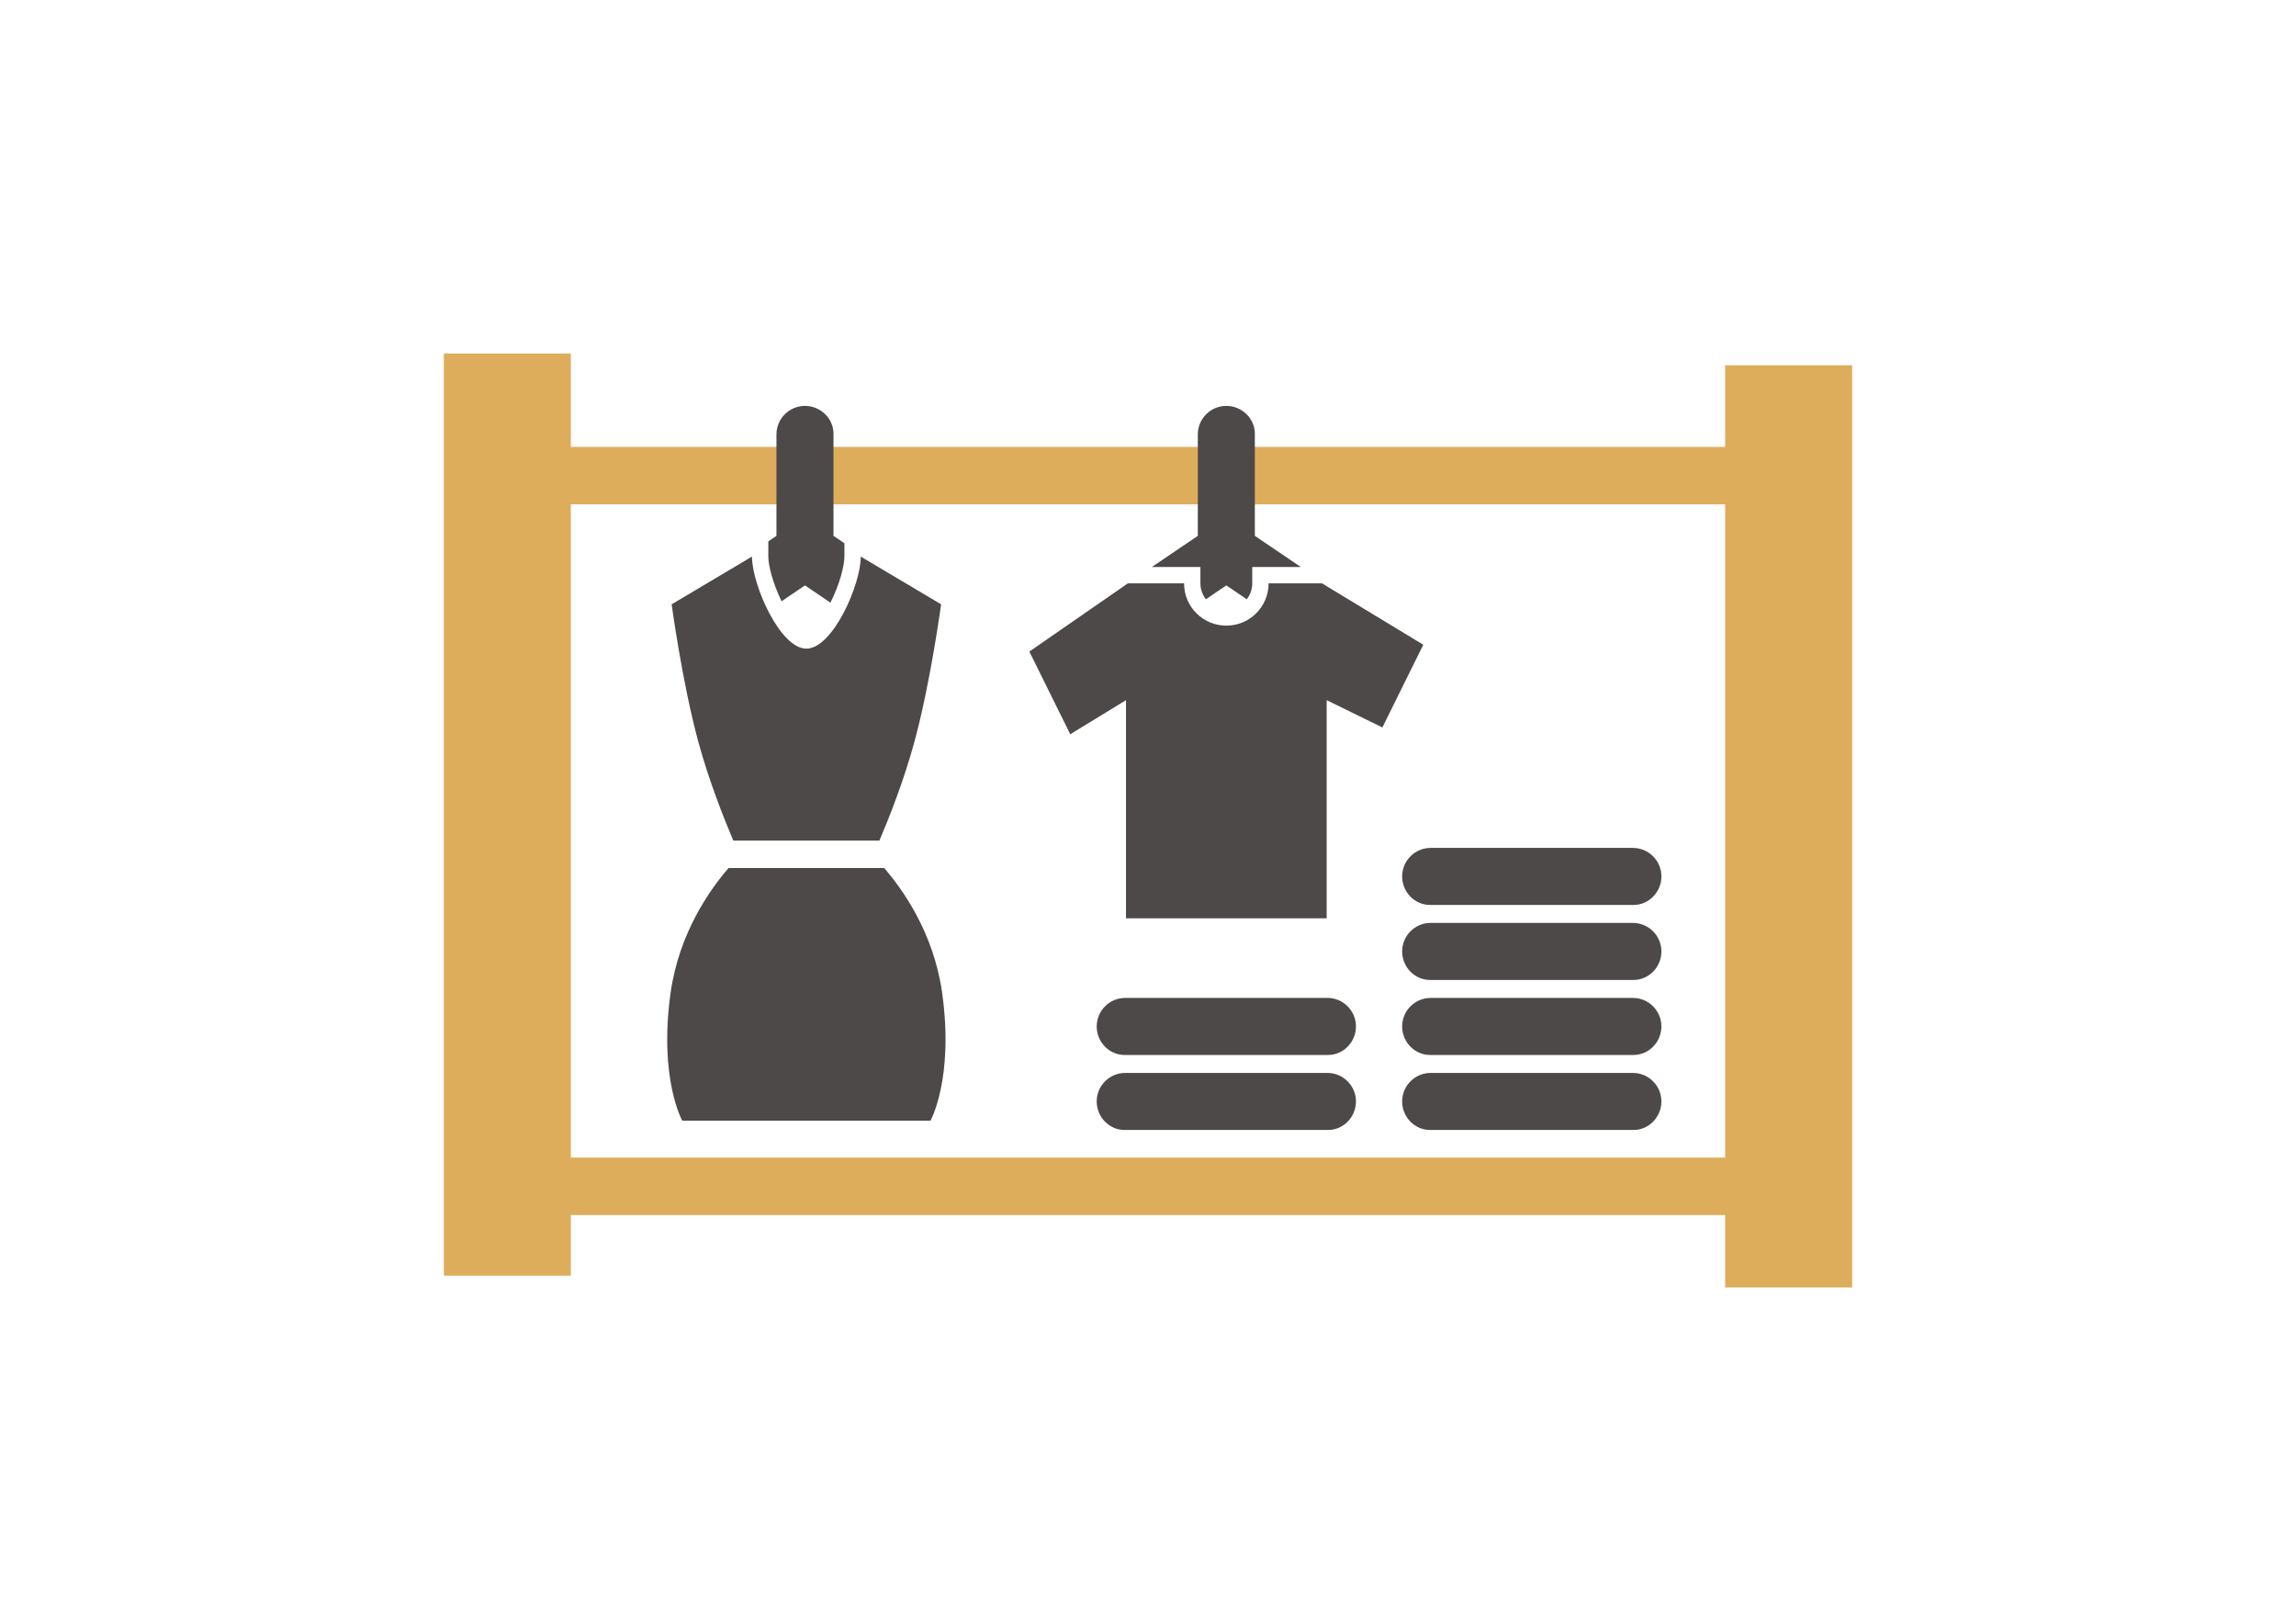
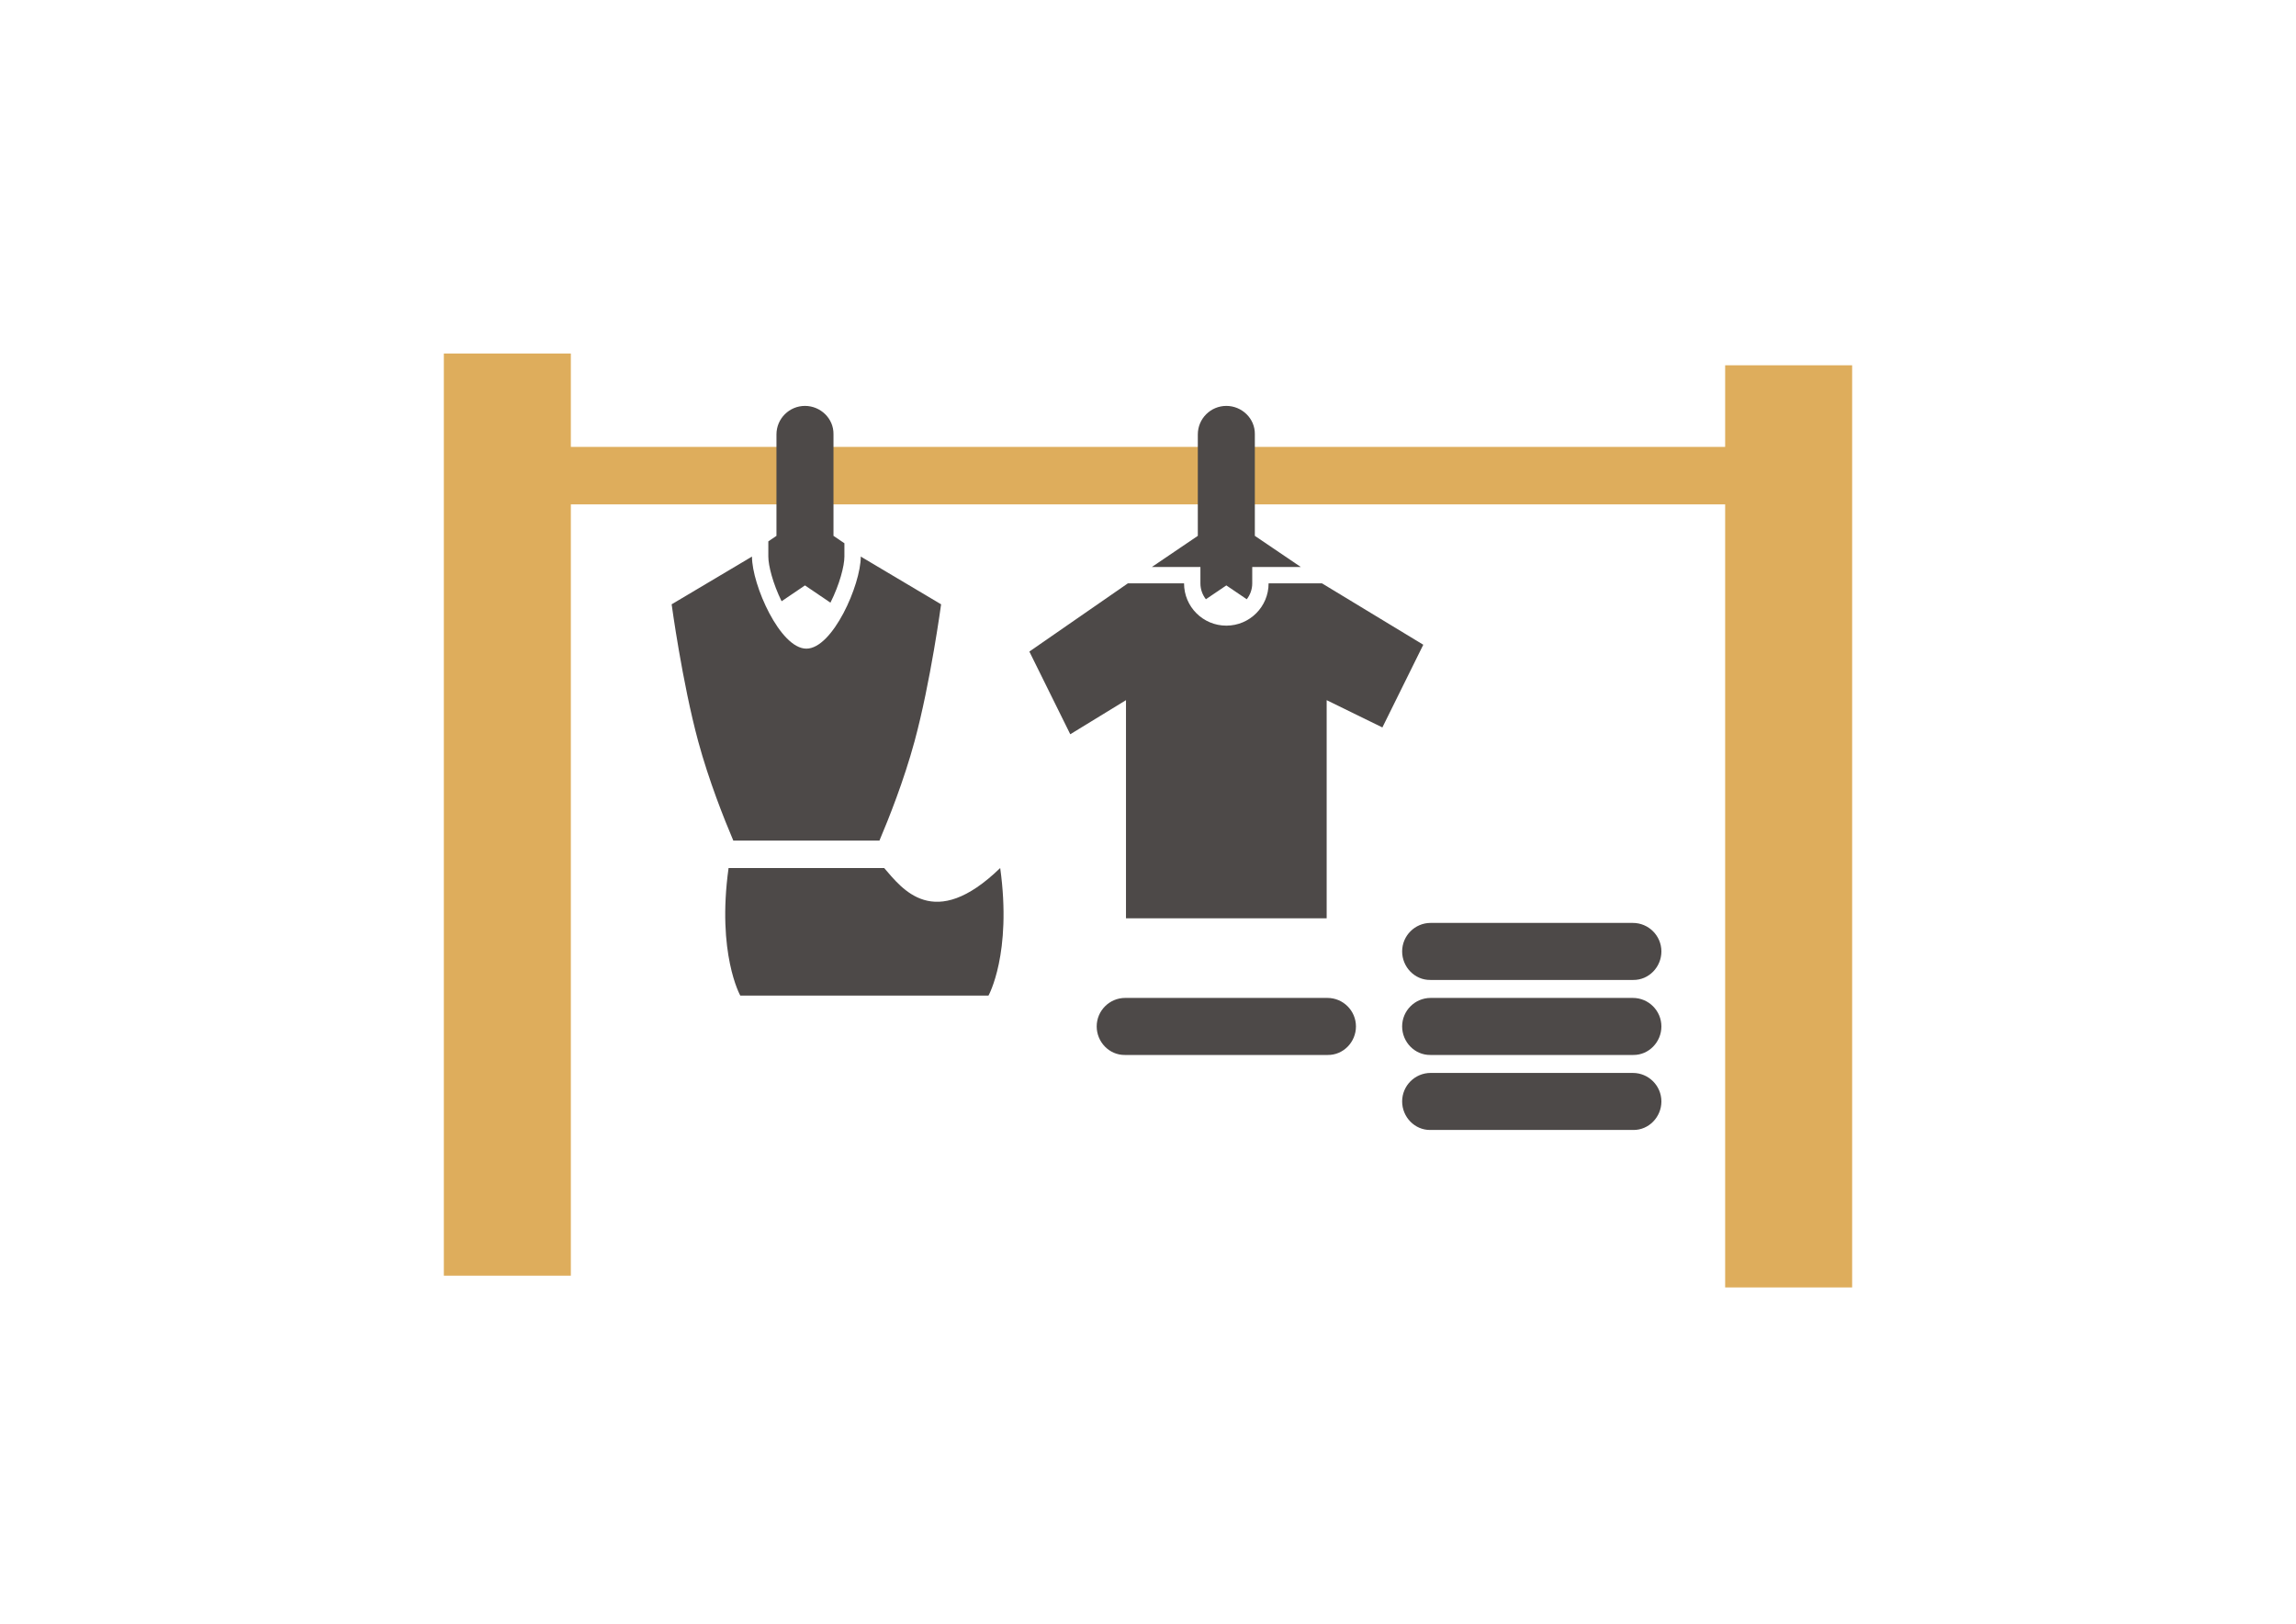
<svg xmlns="http://www.w3.org/2000/svg" version="1.1" id="Layer_1" x="0px" y="0px" width="841.889px" height="595.281px" viewBox="0 0 841.889 595.281" enable-background="new 0 0 841.889 595.281" xml:space="preserve">
  <rect x="632.573" y="133.919" fill="#DEAD5C" width="46.565" height="338.077" />
  <rect x="162.748" y="129.602" fill="#DEAD5C" width="46.568" height="338.079" />
-   <rect x="178.444" y="424.394" fill="#DEAD5C" width="477.412" height="21.072" />
  <rect x="178.444" y="163.84" fill="#DEAD5C" width="477.412" height="21.072" />
  <path fill="#4D4948" d="M598.847,386.765c5.761,0.079,10.349-4.771,10.349-10.453c0-5.766-4.69-10.457-10.455-10.457l-74.153-0.002  c-5.765,0-10.455,4.69-10.455,10.455c0,5.683,4.589,10.536,10.352,10.457h0.132h74.119H598.847L598.847,386.765z" />
  <path fill="#4D4948" d="M598.847,359.265c5.761,0.079,10.349-4.771,10.349-10.453c0-5.766-4.69-10.457-10.455-10.457l-74.153-0.002  c-5.765,0-10.455,4.69-10.455,10.455c0,5.683,4.589,10.536,10.352,10.457h0.132h74.119H598.847L598.847,359.265z" />
-   <path fill="#4D4948" d="M598.847,331.765c5.761,0.079,10.349-4.771,10.349-10.453c0-5.766-4.69-10.457-10.455-10.457l-74.153-0.002  c-5.765,0-10.455,4.69-10.455,10.455c0,5.683,4.589,10.536,10.352,10.457h0.132h74.119H598.847L598.847,331.765z" />
  <path fill="#4D4948" d="M598.847,414.265c5.761,0.079,10.349-4.771,10.349-10.453c0-5.766-4.69-10.457-10.455-10.457l-74.153-0.002  c-5.765,0-10.455,4.69-10.455,10.455c0,5.683,4.589,10.536,10.352,10.457h0.132h74.119H598.847L598.847,414.265z" />
  <path fill="#4D4948" d="M486.847,386.765c5.761,0.079,10.349-4.771,10.349-10.453c0-5.766-4.69-10.457-10.455-10.457l-74.153-0.002  c-5.765,0-10.455,4.69-10.455,10.455c0,5.683,4.589,10.536,10.352,10.457h0.132h74.119H486.847L486.847,386.765z" />
-   <path fill="#4D4948" d="M486.847,414.265c5.761,0.079,10.349-4.771,10.349-10.453c0-5.766-4.69-10.457-10.455-10.457l-74.153-0.002  c-5.765,0-10.455,4.69-10.455,10.455c0,5.683,4.589,10.536,10.352,10.457h0.132h74.119H486.847L486.847,414.265z" />
  <path fill="#4D4948" d="M281.729,204.049c0,3.331,1.668,9.857,4.863,16.377l8.572-5.808l9.339,6.328  c3.363-6.691,5.122-13.478,5.122-16.897v-4.887l-4.006-2.714v-37.179v-0.112c0.079-5.761-4.771-10.349-10.453-10.349  c-5.766,0-10.457,4.69-10.457,10.455l-0.002,37.186l-2.979,2.018V204.049z" />
-   <path fill="#4D4948" d="M324.204,318.231H267.15c-6.536,7.513-18.185,23.625-21.273,45.86c-4.36,31.389,4.299,46.77,4.299,46.77  h34.449h22.105h34.449c0,0,8.659-15.381,4.299-46.77C342.389,341.856,330.74,325.744,324.204,318.231z" />
+   <path fill="#4D4948" d="M324.204,318.231H267.15c-4.36,31.389,4.299,46.77,4.299,46.77  h34.449h22.105h34.449c0,0,8.659-15.381,4.299-46.77C342.389,341.856,330.74,325.744,324.204,318.231z" />
  <path fill="#4D4948" d="M440.164,207.871v6c0,2.194,0.755,4.211,2.009,5.822l7.491-5.075l7.491,5.076  c1.255-1.61,2.01-3.628,2.01-5.822v-6h17.818l-16.863-11.423v-37.179v-0.112c0.078-5.761-4.771-10.349-10.453-10.349  c-5.766,0-10.457,4.69-10.457,10.455l-0.002,37.186l-16.862,11.423H440.164z" />
  <path fill="#4D4948" d="M268.886,308.172h53.582c3.336-7.844,8.964-21.954,12.872-36.371c5.878-21.685,9.741-50.252,9.741-50.252  l-29.456-17.5c0,10.357-10.312,33.754-19.948,33.754s-19.948-23.396-19.948-33.754l-29.456,17.5c0,0,3.863,28.568,9.741,50.252  C259.921,286.218,265.55,300.328,268.886,308.172z" />
  <path fill="#4D4948" d="M521.886,236.371l-37.133-22.5h-19.588c0,8.561-6.939,15.5-15.5,15.5c-8.562,0-15.501-6.939-15.501-15.5  h-20.61l-36.111,25l15,30.319l20.429-12.5l0.001,79.971h73.584v-79.97l20.43,9.999L521.886,236.371z" />
</svg>